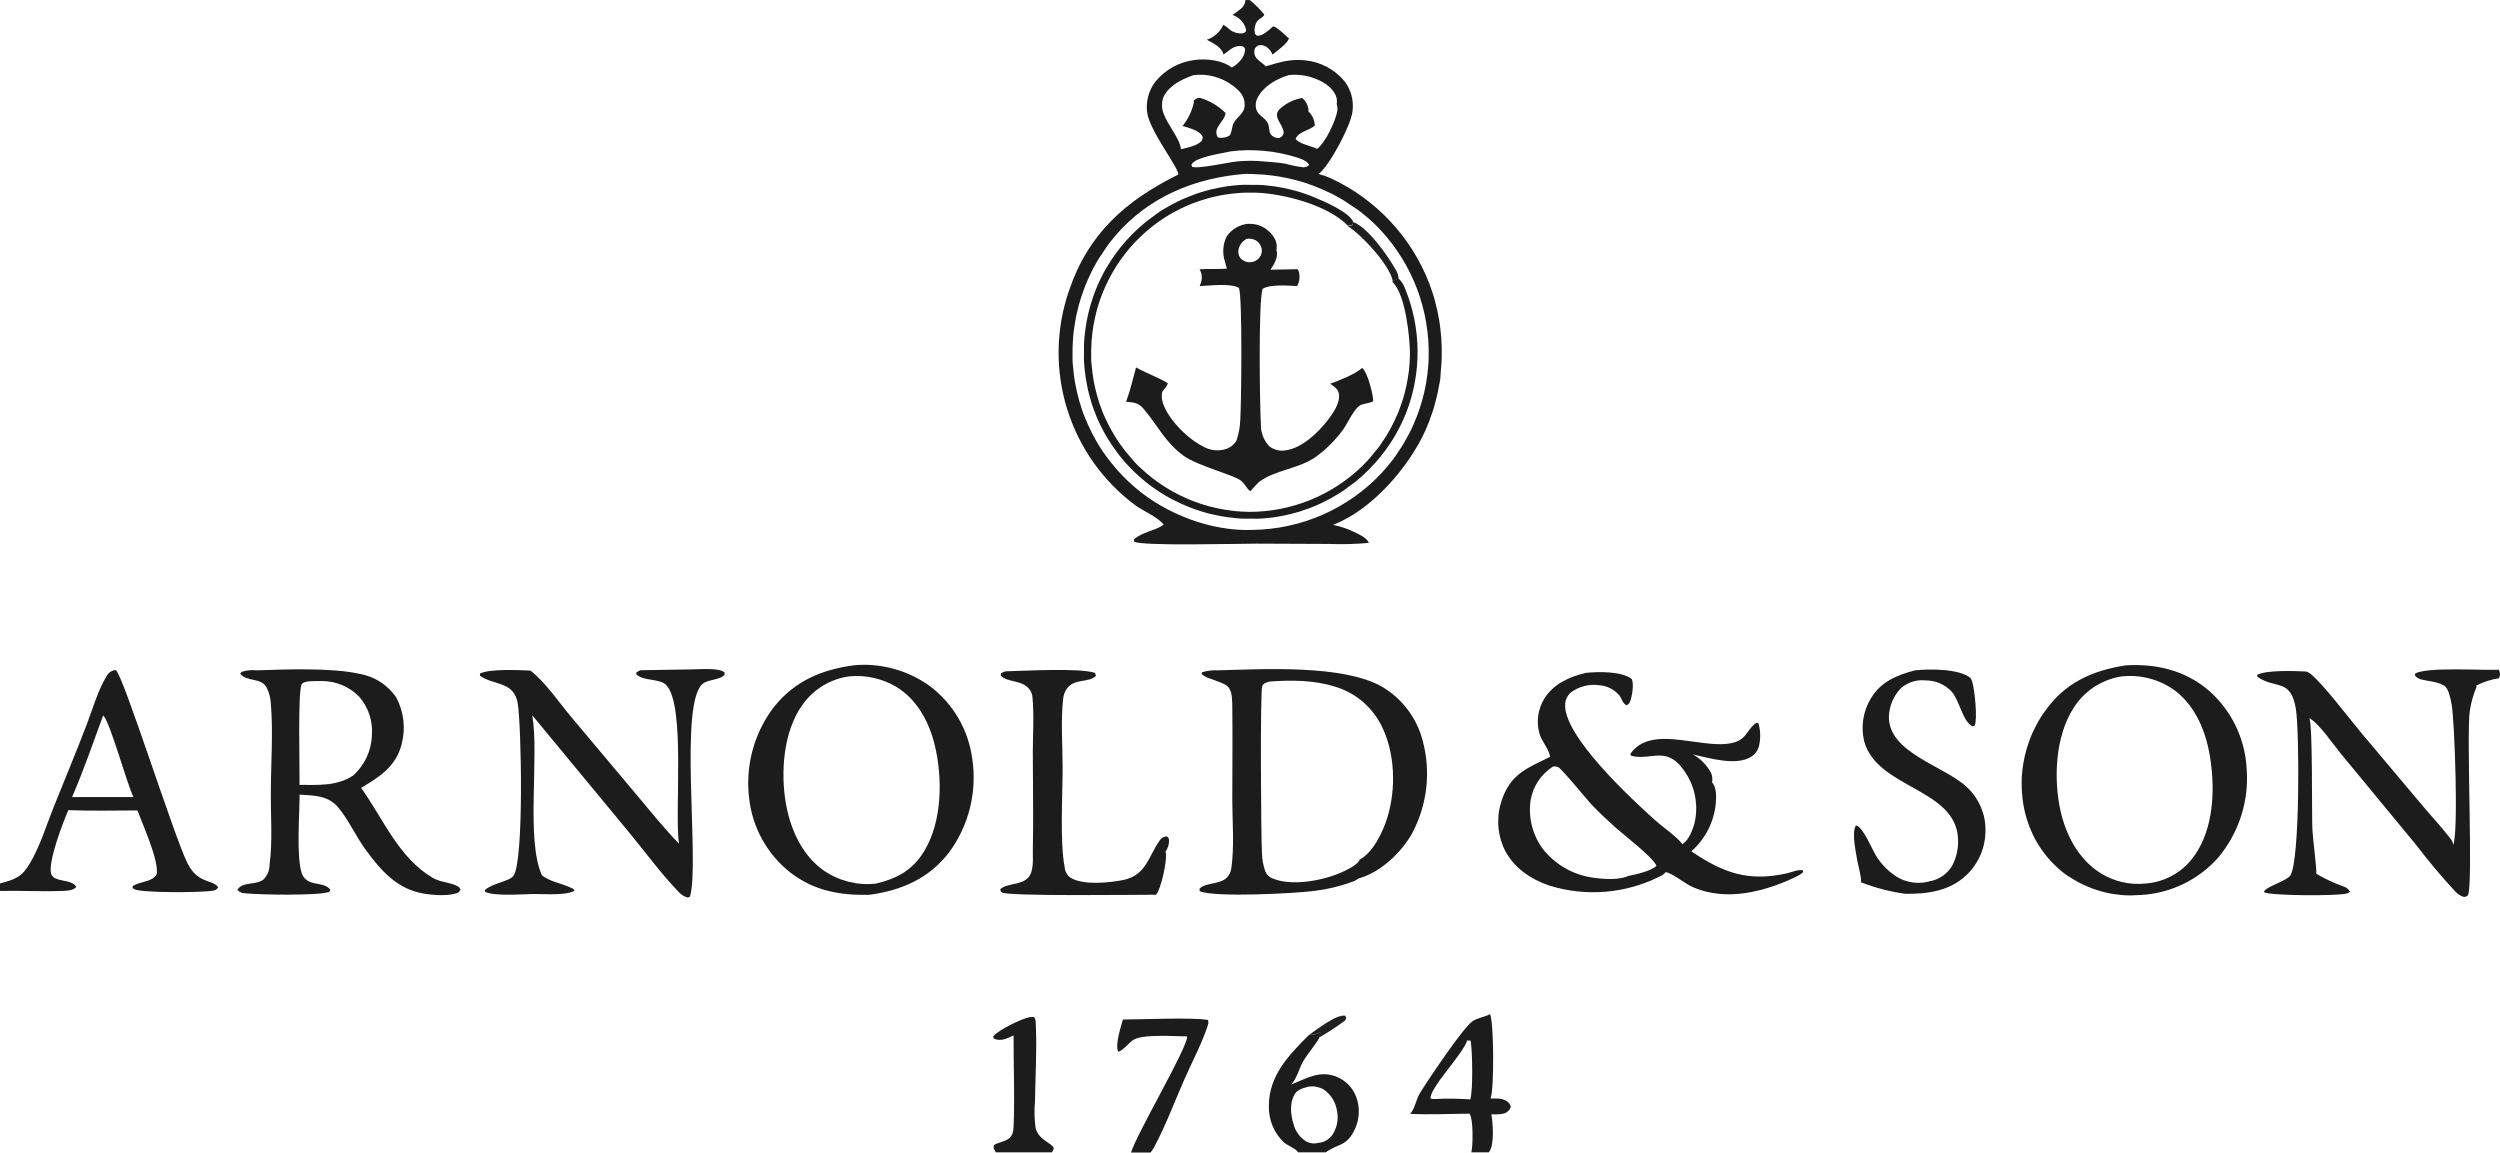
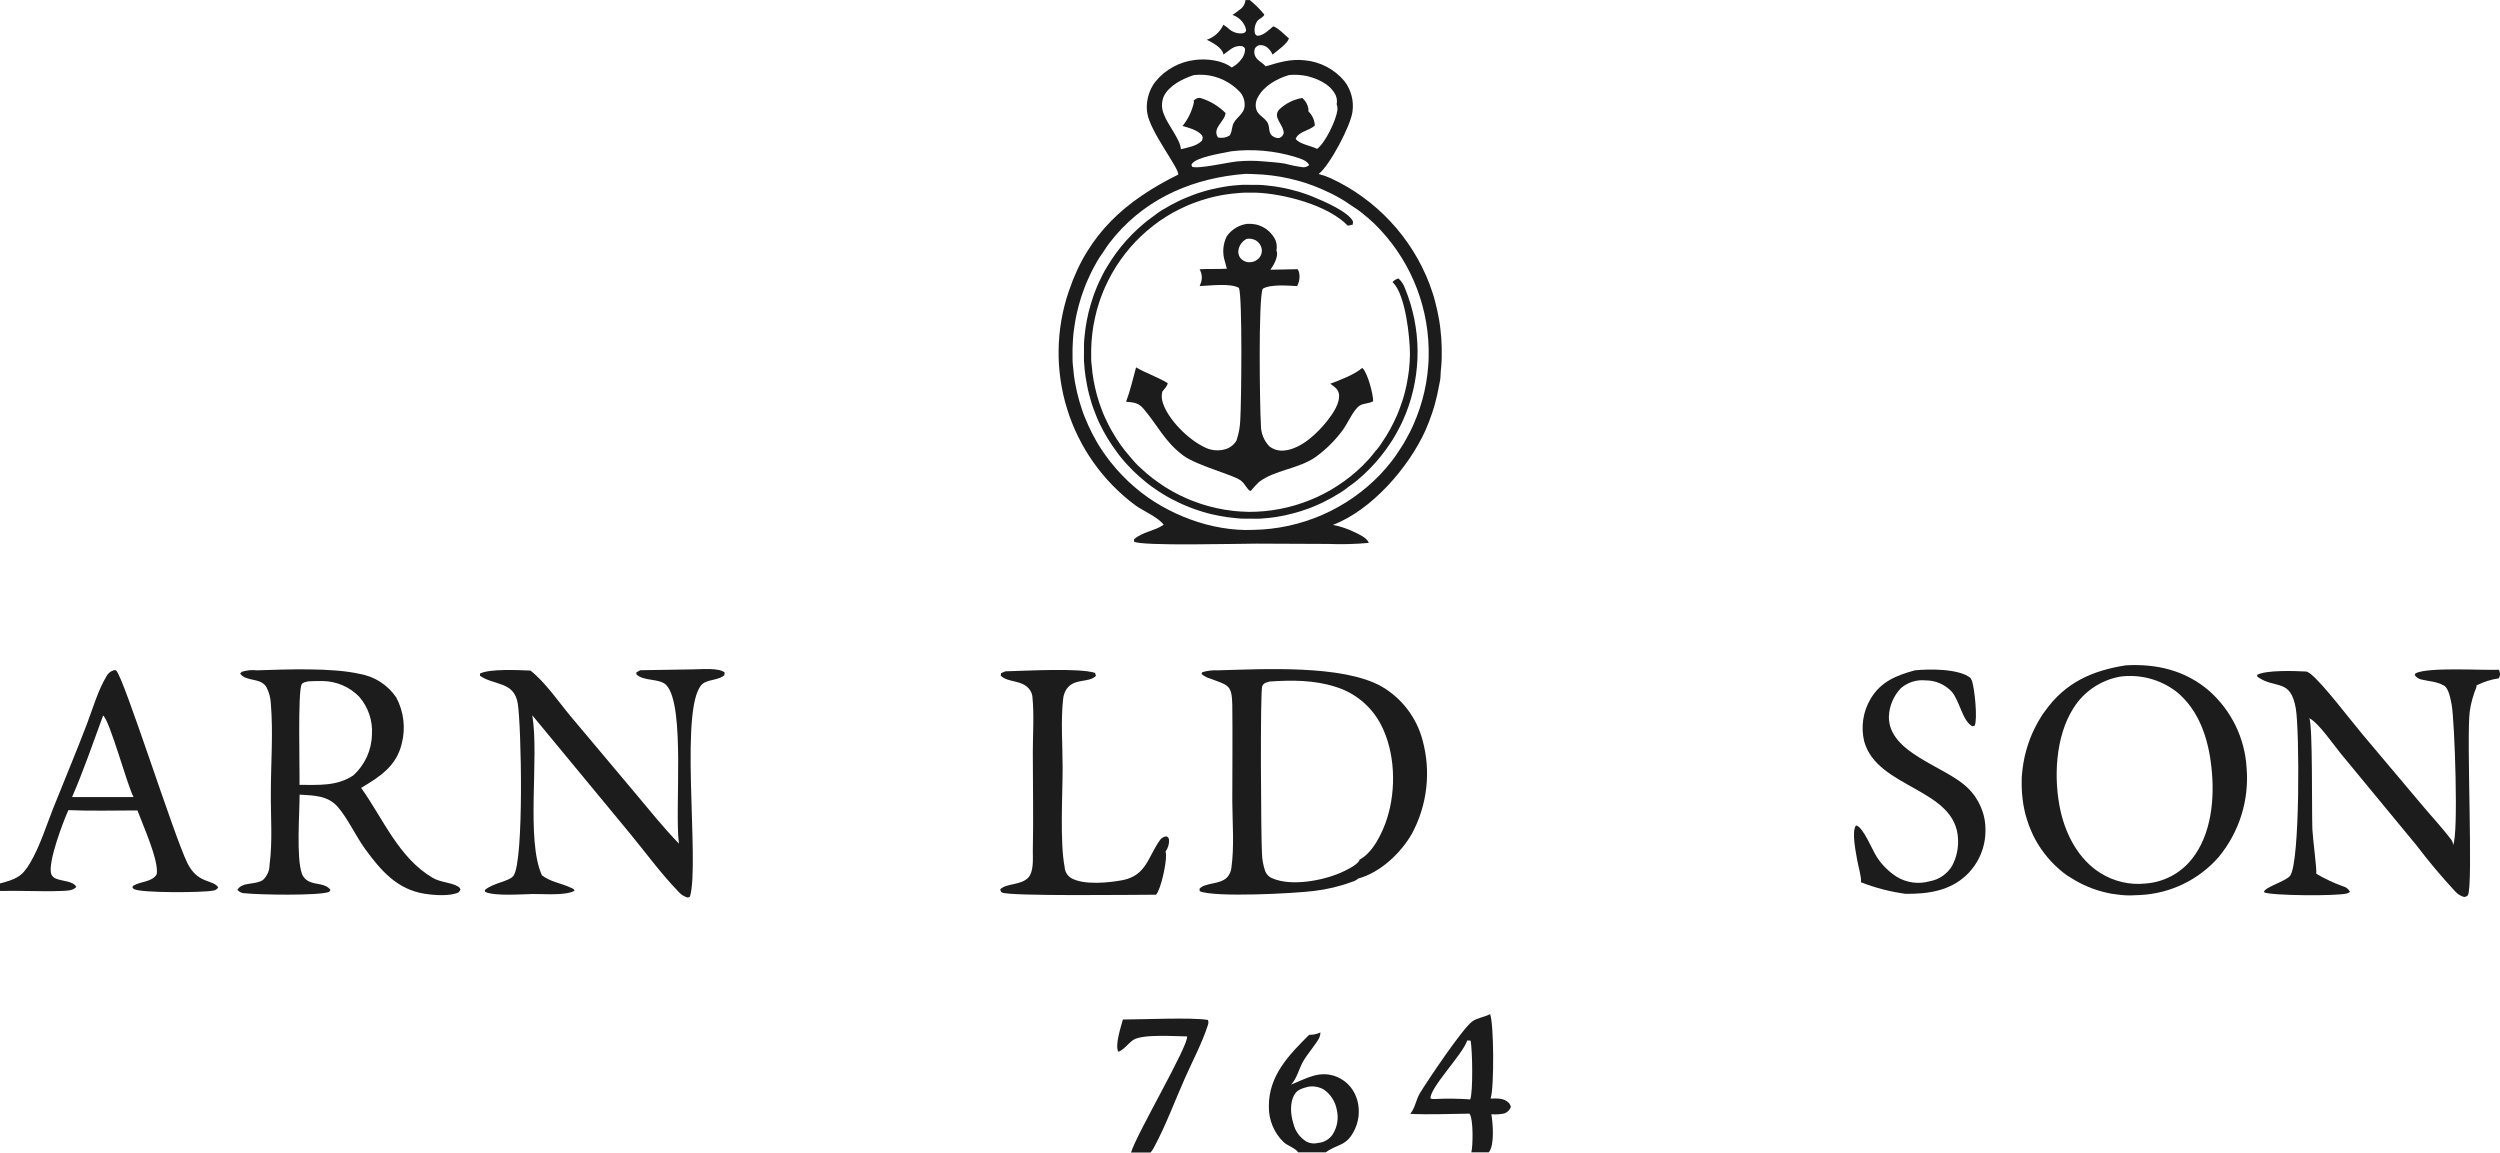
<svg xmlns="http://www.w3.org/2000/svg" id="a" width="176.32mm" height="81.29mm" viewBox="0 0 499.82 230.42">
  <defs>
    <style>.b{fill:#1d1c1c;}.b,.c{stroke-width:0px;}.c{fill:rgba(29,28,28,.98);}</style>
  </defs>
-   <path class="c" d="M261.74,206.88c1.55-1.07,5.43-4.14,7.21-3.82l.2.4c-.05.19-.11.37-.2.54-1.66,1.24-3.4,2.38-5.2,3.4.12-.32.19-.66.21-1-.63.3-1.31.46-2,.48h-.22Z" />
-   <path class="b" d="M202.64,207.02c-1.29.55-2.45,1.24-3.86.66l-.13-.06-.08-.43c1-1.25,5.76-3.62,7.4-3.86.25-.04.49-.04.74,0,.43.47.35,1.07.38,1.69.24,5-.11,10.11-.16,15.1-.17,1.79-.13,3.6.11,5.38.62,2.52,3.4,3,3.65,4.1l-.36.77h-11.24c-.34-.63-.56-.76-.36-1.47,1.39-.79,3.3-.68,3.77-2.53.5-1.99.08-16.09.14-19.35Z" />
  <path class="b" d="M224.5,203.82c3.85,0,13.9-.46,17,.09.12.32.12.68,0,1-1.16,3.63-3.14,7.31-4.67,10.8-2,4.53-3.79,9.37-6.13,13.71-.19.35-.42.69-.67,1h-3.91c1.14-3.79,11.49-21.31,11.22-23.22-2.3,0-8.87-.52-10.76.7-.92.6-2,2.09-3,2.37-.71-1.34.52-4.97.92-6.45Z" />
  <path class="b" d="M281.94,222.68c1-1.16,1.14-2.8,1.93-4.11,1.45-2.4,8.49-12.91,10.46-14.35,1.07-.78,2.46-.85,3.57-1.48.79,1.76.83,14.79.14,16.74,0,.05,0,.1-.05.14,1.37,0,2.63-.16,3.68.88.2.23.34.51.39.81-.22.6-.69,1.07-1.29,1.29-.85.18-1.73.24-2.6.16.3,1.82.65,6-.44,7.51,0,0-.06.07-.08.11h-3.49c.34-1.33.39-6.37-.26-7.56-.03-.06-.07-.12-.11-.18-3.91.03-7.95.24-11.85.04ZM293.34,208c-.83,2.73-7.53,9.48-7.34,11.62.3.09.62.13.94.09,2.33-.11,4.67-.08,7,.08.6-1.58.43-10,.08-11.74l-.68-.05Z" />
  <path class="b" d="M261.74,206.88h.26c.69-.02,1.37-.18,2-.48-.02.34-.09.68-.21,1-.42,1-2.49,3.42-3.29,4.85s-1.27,3.51-2.39,4.59c3.16-1.25,5.8-3,9.31-1.5.21.1.42.2.62.32s.4.24.59.37.37.28.55.43.34.31.5.48.31.35.45.53c.14.18.27.37.39.57.13.2.24.4.34.61.11.2.2.41.28.63.09.26.18.52.25.78s.12.53.17.8.07.54.09.81c.03.54.01,1.08-.05,1.62-.08.54-.2,1.07-.37,1.59-.09.26-.19.51-.3.76-1.66,3.66-3.39,2.91-5.87,4.74h-5.56c-.19-.65-2.2-1.42-2.82-2-1.96-1.87-3.05-4.49-3-7.2-.04-6.13,4.01-10.28,8.06-14.3ZM261.54,217.26c-1.13.32-2.17.53-2.79,1.64-.93,1.66-.71,4-.17,5.72.36,1.52,1.32,2.83,2.66,3.64.72.36,1.54.44,2.32.23,1.17-.1,2.23-.73,2.88-1.7.92-1.45,1.22-3.21.83-4.88-.29-1.66-1.23-3.14-2.62-4.1-.94-.53-2.04-.73-3.11-.55h0Z" />
  <path class="b" d="M201,134.21c4.05-.1,14.81-.72,17.93.31l.18.6c-1.44,1.47-4.35.39-5.88,2.65-.37.56-.6,1.21-.67,1.88-.51,4.43-.11,9.36-.11,13.83,0,5.32-.57,14.88.4,19.84.04.86.48,1.65,1.18,2.15,2.51,1.57,7.85,1,10.61.45,4.52-1,4.9-4.59,7.19-7.86.3-.5.83-.83,1.42-.86.34.26.4.28.47.71.05.83-.2,1.65-.69,2.32.05.21.08.42.09.64.1,1.66-1,6.9-2,8-3.78,0-29.6.35-30.81-.45-.28-.18-.26-.35-.33-.65,1.34-1.22,4-.77,5.51-2.23,1.22-1.16,1-3.8,1-5.38.14-6.58,0-13.18,0-19.76,0-3.6.28-7.51-.08-11.08-.05-.49-.21-.96-.49-1.36-1.48-2.16-4.4-1.39-5.85-2.9l.08-.49.85-.36Z" />
  <path class="b" d="M382.84,134.01c2.84-.29,8.7-.36,11.07,1.48.15.21.27.45.36.69.5,1.49,1.14,7.52.52,8.9l-.46.12c-2-1.06-2.53-5.12-4.15-6.95-1.36-1.44-3.25-2.24-5.23-2.23-1.77-.18-3.54.38-4.89,1.54-1.48,1.53-2.34,3.56-2.42,5.69-.09,7.41,11.42,9.92,15.8,14.31,2.28,2.21,3.55,5.26,3.51,8.43.02,3.34-1.32,6.54-3.71,8.87-3.35,3.25-7.83,3.89-12.3,3.83-3.04-.42-6.03-1.19-8.89-2.31.18-.89-.57-3.34-.73-4.36-.26-1.58-1.18-5.7-.26-7,1.41.17,3.33,5.1,4.21,6.37,1.02,1.56,2.36,2.88,3.93,3.89,1.98,1.21,4.38,1.54,6.61.9,1.87-.33,3.5-1.46,4.47-3.08.87-1.64,1.28-3.49,1.19-5.35-.41-10.2-16.16-10.06-18.77-19.55-.69-2.89-.23-5.93,1.28-8.48,2.02-3.46,5.23-4.73,8.86-5.71Z" />
  <path class="b" d="M0,176.62c3-.82,4.37-1.24,6-4.07,2-3.37,3.23-7.44,4.68-11.07,2.22-5.56,4.54-11.09,6.68-16.69,1.19-3.14,2.22-6.76,3.95-9.64.3-.55.8-.96,1.4-1.14.15-.06.33-.06.48,0,1.48,1.09,11.54,33,14.27,38.53,2.09,4.24,5.13,3.24,6.17,4.86-.22.39-.63.64-1.08.66-2,.4-14.58.5-15.8-.34-.1-.07-.19-.16-.26-.26.05-.2,0-.3.2-.41,1.42-.86,3.81-.71,4.65-2.3.43-2.81-2.81-9.85-3.86-12.73-4.59,0-9.23.14-13.81-.06-1.08,2.42-4.13,10.42-3.44,12.75.19.49.6.87,1.11,1,1.15.47,3.32.41,3.92,1.61-.74.8-2,.76-3.07.8-4,.16-8.13-.11-12.19,0v-1.5ZM20.62,143.04c-2,5.42-3.9,11-6.21,16.31h12.28c-1.38-2.75-4.69-15.16-6.07-16.31Z" />
  <path class="b" d="M128,133.99l10.46-.17c1.47,0,5.36-.39,6.42.64l-.06.53c-1.06.91-2.71.82-4,1.48-5.38,2.88-.82,36-2.88,42.79l-.42.19c-.79-.21-1.49-.68-2-1.32-3.47-3.6-6.54-7.83-9.73-11.69l-19.37-23.44c1.42,8.45-1.32,24.86,1.93,32,1.72,1.31,3.75,1.54,5.66,2.42.43.2.7.22.86.67-1.86,1-6.14.61-8.3.64s-7.63.48-9.56-.42l-.08-.36c1.47-1.39,4.91-1.73,5.73-2.86,2.14-3,1.56-30.1.86-34.43-.73-4.52-4.77-3.58-7.56-5.57v-.43c1.94-1,7.77-.69,10.1-.6,3,2.36,5.62,6.26,8.08,9.2l12.81,15.25c2.87,3.42,5.68,6.94,8.79,10.15-.9-6.7,1.33-27.52-2.51-31.68-1.31-1.41-4.6-.74-6-2.17v-.39l.77-.43Z" />
  <path class="b" d="M499.57,133.89c.33.53.33,1.19,0,1.72-1.56.23-3.07.72-4.48,1.43.05.12.05.26,0,.38-.63,1.53-1.08,3.14-1.32,4.78-.68,5.42.71,34.69-.35,36.72-.17.32-.42.31-.76.41-.7-.19-1.32-.58-1.8-1.12-2.74-2.95-5.32-6.03-7.75-9.23l-15.11-18.31c-1.42-1.73-4.35-6-6.14-7l-.16-.09c.7,1.53.46,18.69.61,22.23.08,1.85.89,7.81.78,8.87,1.71,1.01,3.51,1.85,5.38,2.52.59.15,1.09.55,1.36,1.1-.17.14-.37.24-.58.31-1.73.55-15.36.48-16.61-.24-.12-.95,4.39-2.16,5.23-3.31,2-2.77,1.86-29.18,1.13-33.41-1.07-6.17-4.05-3.78-7.68-6.36l-.06-.38c1.85-1,7.65-.78,9.88-.66.3.12.59.29.84.49,2.56,2.08,7.88,9.13,10.29,12l12.07,14.33c1.89,2.25,3.95,4.45,5.73,6.79.23.31.35.68.37,1.06,1.12-2,.3-24.92-.28-28-.19-1-.56-3.27-1.5-3.84l-.19-.1c-1.32-.73-2.84-.77-4.28-1.12-.58-.09-1.1-.43-1.43-.92l.17-.33c2.47-1.3,13.21-.57,16.64-.72Z" />
  <path class="b" d="M51.37,134.01c5.93-.19,15-.56,20.58.72,2.96.52,5.58,2.21,7.27,4.7,1.52,2.85,1.91,6.16,1.09,9.28-1.1,4.52-4.42,6.6-8.11,8.8,4.39,6.13,7.5,14,14.33,18,1.54.9,3.51.86,5,1.69q.41.22.54.67l-.35.51c-1.69.86-5,.59-6.82.3-5.51-.86-8.79-4.68-11.9-8.95-1.88-2.6-3.51-6.19-5.5-8.45s-4.77-2.24-7.6-2.42c0,3.83-.69,12.5.46,15.82.24.64.7,1.16,1.3,1.48,1.45.79,3.35.33,4.42,1.76l-.3.4c-2.16.78-14,.57-16.69.27-.62.04-1.22-.22-1.63-.69,1-1.69,3.61-.9,5.14-2,.82-.78,1.29-1.87,1.29-3,.63-4.66.22-9.71.26-14.42,0-5.84.49-12,0-17.8-.05-1.15-.35-2.28-.88-3.3-1.19-2-3.94-1-5.26-2.7l.31-.37c.98-.31,2.02-.42,3.05-.3ZM61.64,136.21c-.47.13-1.07.15-1.33.61-.8,1.39-.36,17.12-.43,20.09,3.73,0,7.46.3,10.72-1.87,2.33-2.08,3.69-5.04,3.76-8.16.19-2.77-.73-5.5-2.55-7.6-1.92-1.97-4.55-3.09-7.3-3.13-.95-.02-1.92.02-2.87.06Z" />
-   <path class="b" d="M317.09,134.51c2.43-.24,7.12-.36,9.15,1.24.44,1,.1,3.2-.26,4.25-.07.45-.37.83-.79,1-.79-.39-.91-1.24-1.38-1.91-1.01-1.23-2.48-1.99-4.06-2.1-1.95-.28-3.94.2-5.55,1.34-.72.55-1.18,1.38-1.27,2.28-.64,6.36,13.48,19.33,18,23.39,1.63,1.46,4,3,5.36,4.66.03.03.06.06.08.1,1.26-.8,2-2.74,2.39-4.12.8-3.27.28-6.73-1.44-9.63-3.86-6.42-6.89-2.83-11.2-3.91l-.18-.36c4.39-6.41,15.31-.27,21.21-2.46,2.13-.79,2.32-2.72,4.05-3.81l.37.12c.39,1.38.45,2.83.17,4.24-.16.98-.71,1.85-1.53,2.4-3,2-8.52.31-11.77-.41,1.31.72,2.42,1.75,3.23,3,.57.74.8,1.69.62,2.61l.16.18c.75,1,.69,2.87.58,4.07-.37,3.68-2.11,7.08-4.89,9.52,6.37,4.29,11.32,6.13,19.09,4.4.93-.2,2.38-.86,3.28-.59l-.07.42c-.4.34-.85.62-1.33.84-6.25,3-13.89,5-20.56,2.13-1.86-.81-3.38-2.33-5.3-3l-.25-.02c-.35.4-.79.71-1.28.9-6.8,3.38-14.63,4.02-21.89,1.79-3.71-1.23-7.21-3.58-9-7.16-.18-.39-.35-.77-.49-1.17-.15-.4-.28-.8-.38-1.21-.11-.41-.2-.82-.27-1.24s-.11-.84-.14-1.26,0-.85,0-1.27.05-.85.1-1.27.13-.83.23-1.25.21-.82.34-1.22c1.82-5.35,5.05-6.41,9.66-8.7,0-1.29-1.77-3.26-2.12-4.74-.63-2.32-.29-4.79.95-6.85,1.91-3.07,5.05-4.42,8.38-5.22ZM310.48,153.25c-2.4,1.53-4.03,4.01-4.48,6.82-.48,3.42.41,6.89,2.47,9.66,2.54,3.22,6.25,5.3,10.33,5.77,1.85.27,5.06.46,6.75-.39,1.56-.31,4.46-.93,5.61-2-.42-1.51-6.71-6.36-8.14-7.64-1.67-1.51-3.34-3.05-4.89-4.7-1.18-1.26-5.64-6.83-6.62-7.42-.33-.12-.68-.15-1.03-.1h0Z" />
  <path class="b" d="M243.5,134.01c9.1-.24,24.83-1.16,32.67,3.2,4.06,2.34,7.03,6.21,8.23,10.74,1.73,6.27.97,12.96-2.1,18.69-2.21,3.9-6.35,7.81-10.76,9-.34.3-.74.52-1.18.64-2.47.92-5.04,1.53-7.66,1.84-3.7.49-19.93,1.34-22.83.05l-.06-.48c1.08-1.28,4.07-.8,5.51-2.27.49-.53.8-1.2.87-1.92.6-4.31.21-9,.18-13.33,0-6.41.08-12.84,0-19.26-.07-4.06-.87-3.9-4.34-5.22-.66-.18-1.28-.5-1.81-.94l.14-.36c1.02-.31,2.08-.43,3.14-.38ZM253.83,136.25c-.65.2-1.12.23-1.47.89-.44.82-.25,30.32-.06,33.42.03,1.24.25,2.46.66,3.63.27.68.82,1.2,1.51,1.44,3.75,1.58,9.92.43,13.53-1.14,1-.43,3.38-1.54,3.8-2.53v-.1c2.71-1.39,4.63-5.46,5.51-8.23,1.87-5.86,1.64-13.25-1.22-18.77-1.91-3.66-5.21-6.4-9.17-7.58-4.22-1.34-8.7-1.34-13.09-1.03h0Z" />
  <path class="b" d="M425,133.01c6.15-.35,11.89,1,16.65,5.08,4.46,3.94,7.17,9.5,7.51,15.44.54,6.46-1.48,12.87-5.62,17.85-3.97,4.52-9.6,7.24-15.6,7.55-.65,0-1.29.08-1.94.08s-1.29,0-1.94-.09-1.28-.14-1.92-.25-1.27-.26-1.9-.43-1.24-.36-1.84-.58c-.61-.22-1.21-.47-1.79-.75-.59-.27-1.16-.57-1.72-.9-.56-.32-1.11-.67-1.64-1l-.85-.64c-.27-.23-.55-.45-.81-.69s-.53-.47-.78-.72-.5-.5-.75-.76-.47-.53-.7-.8-.45-.55-.67-.83-.42-.57-.62-.86l-.58-.89c-.19-.31-.37-.61-.54-.92l-.49-.95c-.15-.32-.3-.64-.44-1s-.27-.65-.4-1-.23-.66-.34-1-.21-.68-.3-1-.17-.69-.24-1-.14-.69-.2-1-.12-.81-.17-1.22-.09-.82-.12-1.23-.05-.82-.06-1.24,0-.82,0-1.23,0-.83.06-1.24.08-.82.13-1.23.12-.82.19-1.22.15-.81.24-1.21.2-.8.31-1.2.23-.79.36-1.18.27-.78.42-1.17.31-.76.48-1.14.35-.74.54-1.11.38-.73.58-1.09.42-.71.64-1.06.46-.69.7-1c4.06-5.75,9.5-8.13,16.16-9.17ZM423.92,135.26c-3.88.68-7.3,2.98-9.39,6.32-3.62,5.68-4,14.13-2.57,20.55,1.1,4.86,3.62,9.66,7.93,12.38,2.7,1.71,5.9,2.46,9.08,2.12,3.57-.26,6.88-1.98,9.14-4.76,4.08-5,4.72-12.41,4-18.61-.61-5.62-2.48-11.34-7-15-3.19-2.43-7.21-3.51-11.19-3Z" />
-   <path class="b" d="M171,132.97c5.35-.41,10.67,1.1,15,4.26,4.61,3.51,7.62,8.72,8.38,14.46,1,6.59-.66,13.32-4.61,18.69-4,5.23-9.55,7.66-16,8.51-5.85.13-11-.79-15.77-4.46-4.6-3.63-7.55-8.94-8.22-14.76-.81-6.46.93-12.99,4.84-18.19,4.25-5.38,9.72-7.67,16.38-8.51ZM169.93,135.2c-3.84.48-7.3,2.57-9.52,5.74-3.79,5.3-4.37,13.38-3.3,19.62.88,5.15,3.22,10.43,7.61,13.5,3.05,2.08,6.74,3,10.4,2.59,4.24-1,7.34-2.69,9.66-6.5,3.64-6,3.7-14.73,2.06-21.36-1.14-4.59-3.58-9.06-7.74-11.54-2.78-1.61-5.98-2.32-9.18-2.05h0Z" />
  <path class="b" d="M249,0h.86c1.08.87,2.05,1.84,2.92,2.92-.23.55-1,.79-1.42,1.28-.43.64-.62,1.41-.52,2.18.07.49.13.49.51.77,1.21,0,2.32-1.15,3.2-1.89.86.19,2.41,1.8,3.15,2.42-.37,1.11-2.38,2.47-3.29,3.23-.24-.61-.65-1.14-1.17-1.53-.5-.33-1.11-.45-1.69-.31-.46.33-.73.48-.77,1.11-.11,1.67,1.27,2,2.2,3l.08.08c2.62-.8,5-1.53,7.82-1.21,3.08.29,5.91,1.78,7.9,4.15,1.36,1.76,1.94,3.99,1.61,6.18-.38,2.8-4.54,10.7-6.76,12.4.83.21,1.63.49,2.41.84,9.06,4.2,16.14,11.76,19.73,21.08.22.59.42,1.18.62,1.77s.37,1.2.53,1.8.31,1.21.44,1.83.25,1.22.36,1.84.19,1.23.26,1.86.14,1.24.18,1.86.07,1.25.08,1.88,0,1.25,0,1.87-.05,1.25-.1,1.88-.14,1.27-.14,1.89-.17,1.24-.28,1.85-.23,1.23-.37,1.84-.29,1.22-.45,1.82-.35,1.2-.55,1.8-.4,1.18-.63,1.77-.46,1.16-.71,1.73c-3.33,7.41-10.76,16-18.52,18.94,1.49.3,2.94.78,4.31,1.45.93.44,2.5,1.14,2.87,2.15-2.7.25-5.41.32-8.12.21l-14.36-.06c-3.23,0-23.25.53-24.46-.41v-.45c1.65-1.5,4.1-1.65,5.84-2.87l.08-.06c-1.07-1.45-4-2.71-5.56-3.8-13.38-9.87-18.79-27.29-13.36-43,3.86-11.43,11.34-18,21.85-23.2.16-1.24-5.66-8.62-6.2-12.26-.05-.27-.08-.55-.09-.83-.02-.28-.02-.55,0-.83.01-.28.04-.56.09-.83.13-.83.37-1.63.73-2.39.12-.25.26-.49.4-.73s.31-.47.48-.69c1.99-2.45,4.86-4.01,8-4.36,2.29-.28,5.39.07,7.27,1.52.74-.39,1.38-.93,1.88-1.59.51-.59.79-1.35.78-2.13-.07-.31-.31-.38-.55-.55-1.77-.21-2.45.82-3.79,1.69v-.12c-.32-1.36-2.17-2.25-3.3-2.85,1.47-.5,2.67-1.59,3.31-3,.47.29.91.62,1.31,1,.7.54,1.58.8,2.46.72.49-.07.49-.12.77-.49,0-.24-.05-.48-.13-.7-.44-1.19-1.4-2.1-2.6-2.49.48-.31.94-.64,1.38-1,.7-.43,1.15-1.16,1.22-1.98ZM249,34.75c-10.07.78-19.31,4.56-26,12.35-.38.45-.75.9-1.11,1.37s-.7.94-1,1.42-.66,1-1,1.47-.61,1-.9,1.52-.56,1-.82,1.56-.5,1.06-.74,1.59-.46,1.08-.66,1.63-.41,1.11-.59,1.66-.35,1.13-.5,1.69-.29,1.14-.42,1.71-.24,1.15-.33,1.73-.18,1.16-.26,1.74-.12,1.17-.16,1.76-.07,1.17-.08,1.75,0,1.18,0,1.76,0,1.18.09,1.76.11,1.17.18,1.75.17,1.16.27,1.73.23,1.15.36,1.72.28,1.14.44,1.7.34,1.12.52,1.68.39,1.1.61,1.65.45,1.08.69,1.61.49,1.06.76,1.58.55,1,.84,1.55.6,1,.92,1.49.65,1,1,1.45.7,1,1.06,1.4.74.91,1.13,1.35.79.87,1.2,1.29.82.83,1.25,1.23.87.78,1.31,1.16c6.22,5.28,15.2,8.71,23.42,8.37,9.66-.14,18.85-4.15,25.52-11.13.4-.42.78-.84,1.15-1.28s.74-.88,1.09-1.34.7-.91,1-1.38.64-1,.95-1.44.6-1,.88-1.48.56-1,.82-1.52.5-1,.73-1.56.45-1.06.66-1.6.4-1.08.58-1.62.35-1.1.5-1.65.29-1.11.42-1.67.24-1.13.34-1.7.18-1.13.25-1.7.13-1.14.17-1.72.08-1.14.09-1.72,0-1.15,0-1.72c-.21-9.44-4.11-18.41-10.87-25-.43-.41-.87-.8-1.32-1.19s-.9-.76-1.37-1.12-.95-.71-1.43-1-1-.66-1.48-1-1-.62-1.52-.91-1-.56-1.56-.83-1.07-.52-1.61-.75-1.08-.47-1.63-.68-1.11-.41-1.67-.6-1.13-.35-1.7-.51-1.14-.3-1.72-.43-1.16-.25-1.74-.35-1.16-.19-1.75-.26-1.18-.14-1.76-.18-1.18-.07-1.78-.09-1.19-.06-1.78-.05h.06ZM257.69,15c-2.35.69-5,2.16-6.19,4.41-.45.76-.57,1.67-.31,2.52.33,1,1.41,1.48,2,2.26,1,1.19,0,2.51,1.68,3.27.28.11.59.16.89.12.6-.29.6-.34.89-.94,0-1.85-2.42-3.21-.8-4.85,1.26-1.16,2.82-1.93,4.51-2.21.66.56,1.1,1.34,1.23,2.19.01.17.01.33,0,.5.75.71,1.21,1.68,1.27,2.71v.12l-.09.08c-1.11.95-3.19,1.13-3.73,2.58.76,1.06,3.11,1.38,4.29,2,1.65-1.24,3.78-5.69,4.05-7.71.05-.42,0-.85-.15-1.25.17-.76.01-1.55-.43-2.19-1.08-1.88-3.42-2.88-5.44-3.4-1.22-.26-2.48-.34-3.73-.21h.06ZM238.69,15c-2.22.74-4.87,2-6,4.21-.5,1.15-.5,2.47,0,3.62.69,2,3.35,5.13,3.4,7,1.43-.37,3.16-.61,4.22-1.72.1-.37.24-.58.05-.93-.61-1.11-2.78-1.67-3.94-2,1.12-1.38,1.9-3,2.28-4.74,0-.12-.03-.24-.06-.36.51-.33.74-.61,1.38-.49,1.89.57,3.61,1.6,5,3-.12,1.69-2.76,3-1.51,4.89.78.17,1.59.04,2.27-.36.39-.27.53-1.54.66-2,.43-1.59,2.24-2.15,2.39-3.9.09-1.07-.27-2.13-1-2.91-1.85-1.93-4.34-3.12-7-3.35-.73-.04-1.46-.03-2.19.04h.05ZM246.11,30.25c-1.69.37-6.88,1.12-7.8,2.49-.04.06-.08.13-.11.2l.14.39c1.15.51,7.36-.93,9.05-1.07,1.74-.16,3.48-.16,5.22,0,1.43.13,2.9.21,4.32.45,1.2.33,2.42.58,3.66.73.39,0,.77-.13,1.07-.39l.09-.07c-.49-.94-1.8-1.29-2.77-1.6-4.18-1.27-8.58-1.66-12.92-1.13h.05Z" />
-   <path class="c" d="M270.47,44.38c2.81.8,7.11,6.89,8.5,9.42.39.56.62,1.22.64,1.9-.46.11-.89.35-1.21.7.03-.16.03-.33,0-.49-.87-3.23-6.14-8.94-8.95-10.71.34-.05.67-.12,1-.22l.02-.6Z" />
  <path class="b" d="M279.61,55.67c.59.55,1.04,1.24,1.3,2,3.27,7.98,3.34,16.91.19,24.93-.21.51-.42,1-.65,1.52s-.47,1-.73,1.48-.52,1-.79,1.45-.57,1-.87,1.41-.61.92-.94,1.37-.65.88-1,1.31-.7.86-1.06,1.27-.74.82-1.13,1.21-.78.78-1.18,1.16-.82.74-1.24,1.1-.85.7-1.29,1-.89.66-1.34,1-.92.61-1.39.9-.95.57-1.43.84-1,.52-1.47.76-1,.47-1.5.69-1,.42-1.53.61-1,.36-1.55.53-1.05.31-1.58.45-1.07.27-1.6.38-1.08.21-1.62.3-1.09.15-1.63.21-1.09.11-1.64.14-1.09,0-1.64,0h-1.65c-.55,0-1.09-.06-1.64-.11s-1.09-.11-1.63-.19-1.08-.16-1.62-.27-1.08-.22-1.61-.34-1.06-.28-1.59-.43-1-.33-1.56-.51-1-.37-1.54-.58-1-.42-1.5-.65-1-.47-1.47-.72-1-.51-1.44-.79-.93-.56-1.39-.86-.9-.61-1.35-.93-.87-.66-1.3-1-.84-.69-1.25-1.06-.8-.73-1.19-1.11-.77-.78-1.14-1.18-.74-.81-1.08-1.23-.7-.85-1-1.28-.64-.88-.95-1.33-.6-.91-.89-1.38-.56-.94-.82-1.41-.51-1-.75-1.46-.46-1-.67-1.49-.41-1-.6-1.53-.36-1-.52-1.56-.3-1.06-.44-1.59-.26-1.06-.36-1.6-.21-1.08-.29-1.62-.15-1.08-.21-1.63-.1-1.09-.13-1.64,0-1.09,0-1.64v-1.65c0-.55.06-1.09.11-1.64s.11-1.09.19-1.63.17-1.08.27-1.62.22-1.07.35-1.61.27-1.06.43-1.58.32-1,.5-1.57.37-1,.58-1.54.42-1,.65-1.5.48-1,.73-1.48.53-1,.81-1.43.57-.94.87-1.39.61-.91.94-1.35.66-.88,1-1.3.7-.84,1.07-1.25.74-.81,1.12-1.19.79-.77,1.19-1.14.82-.73,1.24-1.08.85-.69,1.29-1,.88-.64,1.34-1,.91-.6,1.38-.88.95-.56,1.43-.82,1-.5,1.46-.74,1-.46,1.5-.67,1-.41,1.52-.6,1-.36,1.55-.52,1-.31,1.57-.45,1.06-.25,1.59-.36,1.07-.21,1.61-.29,1.07-.16,1.62-.21,1.08-.1,1.62-.13,1.09,0,1.63,0h1.64c.55,0,1.08.06,1.62.11s1.09.11,1.63.19,1.07.16,1.61.27c.54.11,1.06.22,1.59.35s1.05.27,1.58.42,1,.33,1.55.51,1,.37,1.52.58c1.92.78,7.09,3,7.89,4.91l-.05.6c-.33.1-.66.17-1,.22-3.96-4.13-12.92-6.43-18.46-6.6h-1.57c-.52,0-1.05,0-1.57.06s-1.05.08-1.57.14-1,.14-1.55.22-1,.19-1.55.3-1,.23-1.53.37l-1.5.45c-.5.16-1,.33-1.48.52s-1,.38-1.46.59-.95.43-1.42.67-.93.48-1.39.73-.91.53-1.35.81-.88.56-1.31.86-.85.62-1.26.94-.82.65-1.22,1-.79.69-1.17,1.06-.75.73-1.12,1.12-.72.77-1.06,1.17-.68.81-1,1.23-.64.84-.94,1.27-.6.88-.88,1.32-.55.9-.81,1.36-.51.93-.74,1.4-.47,1-.68,1.44-.41,1-.6,1.47-.37,1-.53,1.49-.32,1-.46,1.52-.26,1-.37,1.54c-.11.54-.22,1-.31,1.55s-.16,1.05-.22,1.57-.12,1.06-.15,1.58-.06,1.06-.07,1.59,0,1,0,1.55,0,1,.09,1.55.09,1,.16,1.55.14,1,.23,1.54.19,1,.31,1.52.24,1,.38,1.51.29,1,.45,1.48.35,1,.53,1.47.39,1,.6,1.43.44.94.67,1.41.48.91.74,1.36.52.9.8,1.34.56.86.86,1.29.61.84.93,1.24.65.81,1,1.2.69.78,1,1.15.74.76,1.13,1.12.78.72,1.18,1.06.81.68,1.23,1,.85.64,1.29.94.87.6,1.32.88.91.55,1.37.81.93.5,1.41.74.95.45,1.44.67,1,.41,1.47.59,1,.37,1.5.53,1,.31,1.53.45,1,.26,1.54.37,1,.21,1.56.3,1.05.16,1.58.22,1,.11,1.58.14,1.06.06,1.59.07c8.49.04,16.65-3.25,22.73-9.17.37-.36.73-.74,1.08-1.12s.7-.77,1-1.17.65-.8,1-1.21.61-.84.9-1.27.58-.86.85-1.3.53-.89.78-1.35.49-.91.71-1.38.44-.94.65-1.41.4-1,.57-1.45.35-1,.51-1.47.3-1,.43-1.49.25-1,.36-1.52.2-1,.28-1.53.16-1,.22-1.54.1-1,.13-1.55.05-1,.06-1.55c0-3.39-.88-11.89-3.39-14.37l-.1-.09c.32-.36.74-.61,1.21-.72Z" />
  <path class="b" d="M249.32,44.75c.64-.03,1.28.02,1.91.15,1.46.38,2.71,1.31,3.5,2.59.47.76.64,1.68.46,2.56.05.1.08.2.1.3.21,1.17-.65,2.66-1.3,3.57l5.43-.11c.12.16.21.35.27.55.24.96.11,1.97-.37,2.83-1.8-.09-5.35-.4-6.87.54-.89,2-.59,23.54-.36,27.21-.02,1.6.59,3.14,1.69,4.29.85.66,1.93.96,3,.83,3.37-.32,6.62-3.45,8.63-6,1.06-1.35,2.59-3.56,2.27-5.35-.17-1-1-1.45-1.73-2,1.87-.68,4.94-1.86,6.39-3.16l.12.11c1,1,2.07,5.13,2.08,6.54-.86.54-2,.38-2.75.92-1.23.86-2.38,3.56-3.32,4.83-1.53,2.09-3.37,3.92-5.47,5.43-3.42,2.39-8.17,2.56-11.32,5-.57.56-1.11,1.14-1.62,1.76-.5.08-1.23-1.53-1.84-1.94-.92-1.07-8.89-3.08-11.62-5.11-3.8-2.83-5.08-6-8-9.4-1-1.2-2-1.25-3.47-1.37.84-2.21,1.38-4.6,2-6.88,2,1.18,4.33,1.92,6.33,3.16-.05.54-.74,1.25-1.08,1.68-.19.77-.14,1.58.13,2.33,1.11,3.32,5,7.16,8.08,8.68,1.36.77,2.98.95,4.48.49.89-.28,1.65-.89,2.13-1.69.47-1.37.73-2.8.77-4.24.21-3.25.45-24.52-.27-26.3-1.78-1-5.79-.43-7.85-.36l.18-.48c.39-.94.31-2-.2-2.88,1.81-.12,3.65,0,5.46-.12-.14-.49-.28-1-.41-1.48-.53-1.65-.39-3.45.39-5,.95-1.35,2.41-2.25,4.05-2.48ZM249.24,47.75c-.81.42-1.4,1.17-1.61,2.06-.14.58-.04,1.2.3,1.7.38.49.93.82,1.55.9h.52c.74-.04,1.42-.41,1.86-1,.35-.49.49-1.09.39-1.68-.13-.68-.54-1.28-1.12-1.65-.57-.32-1.24-.44-1.89-.33Z" />
</svg>